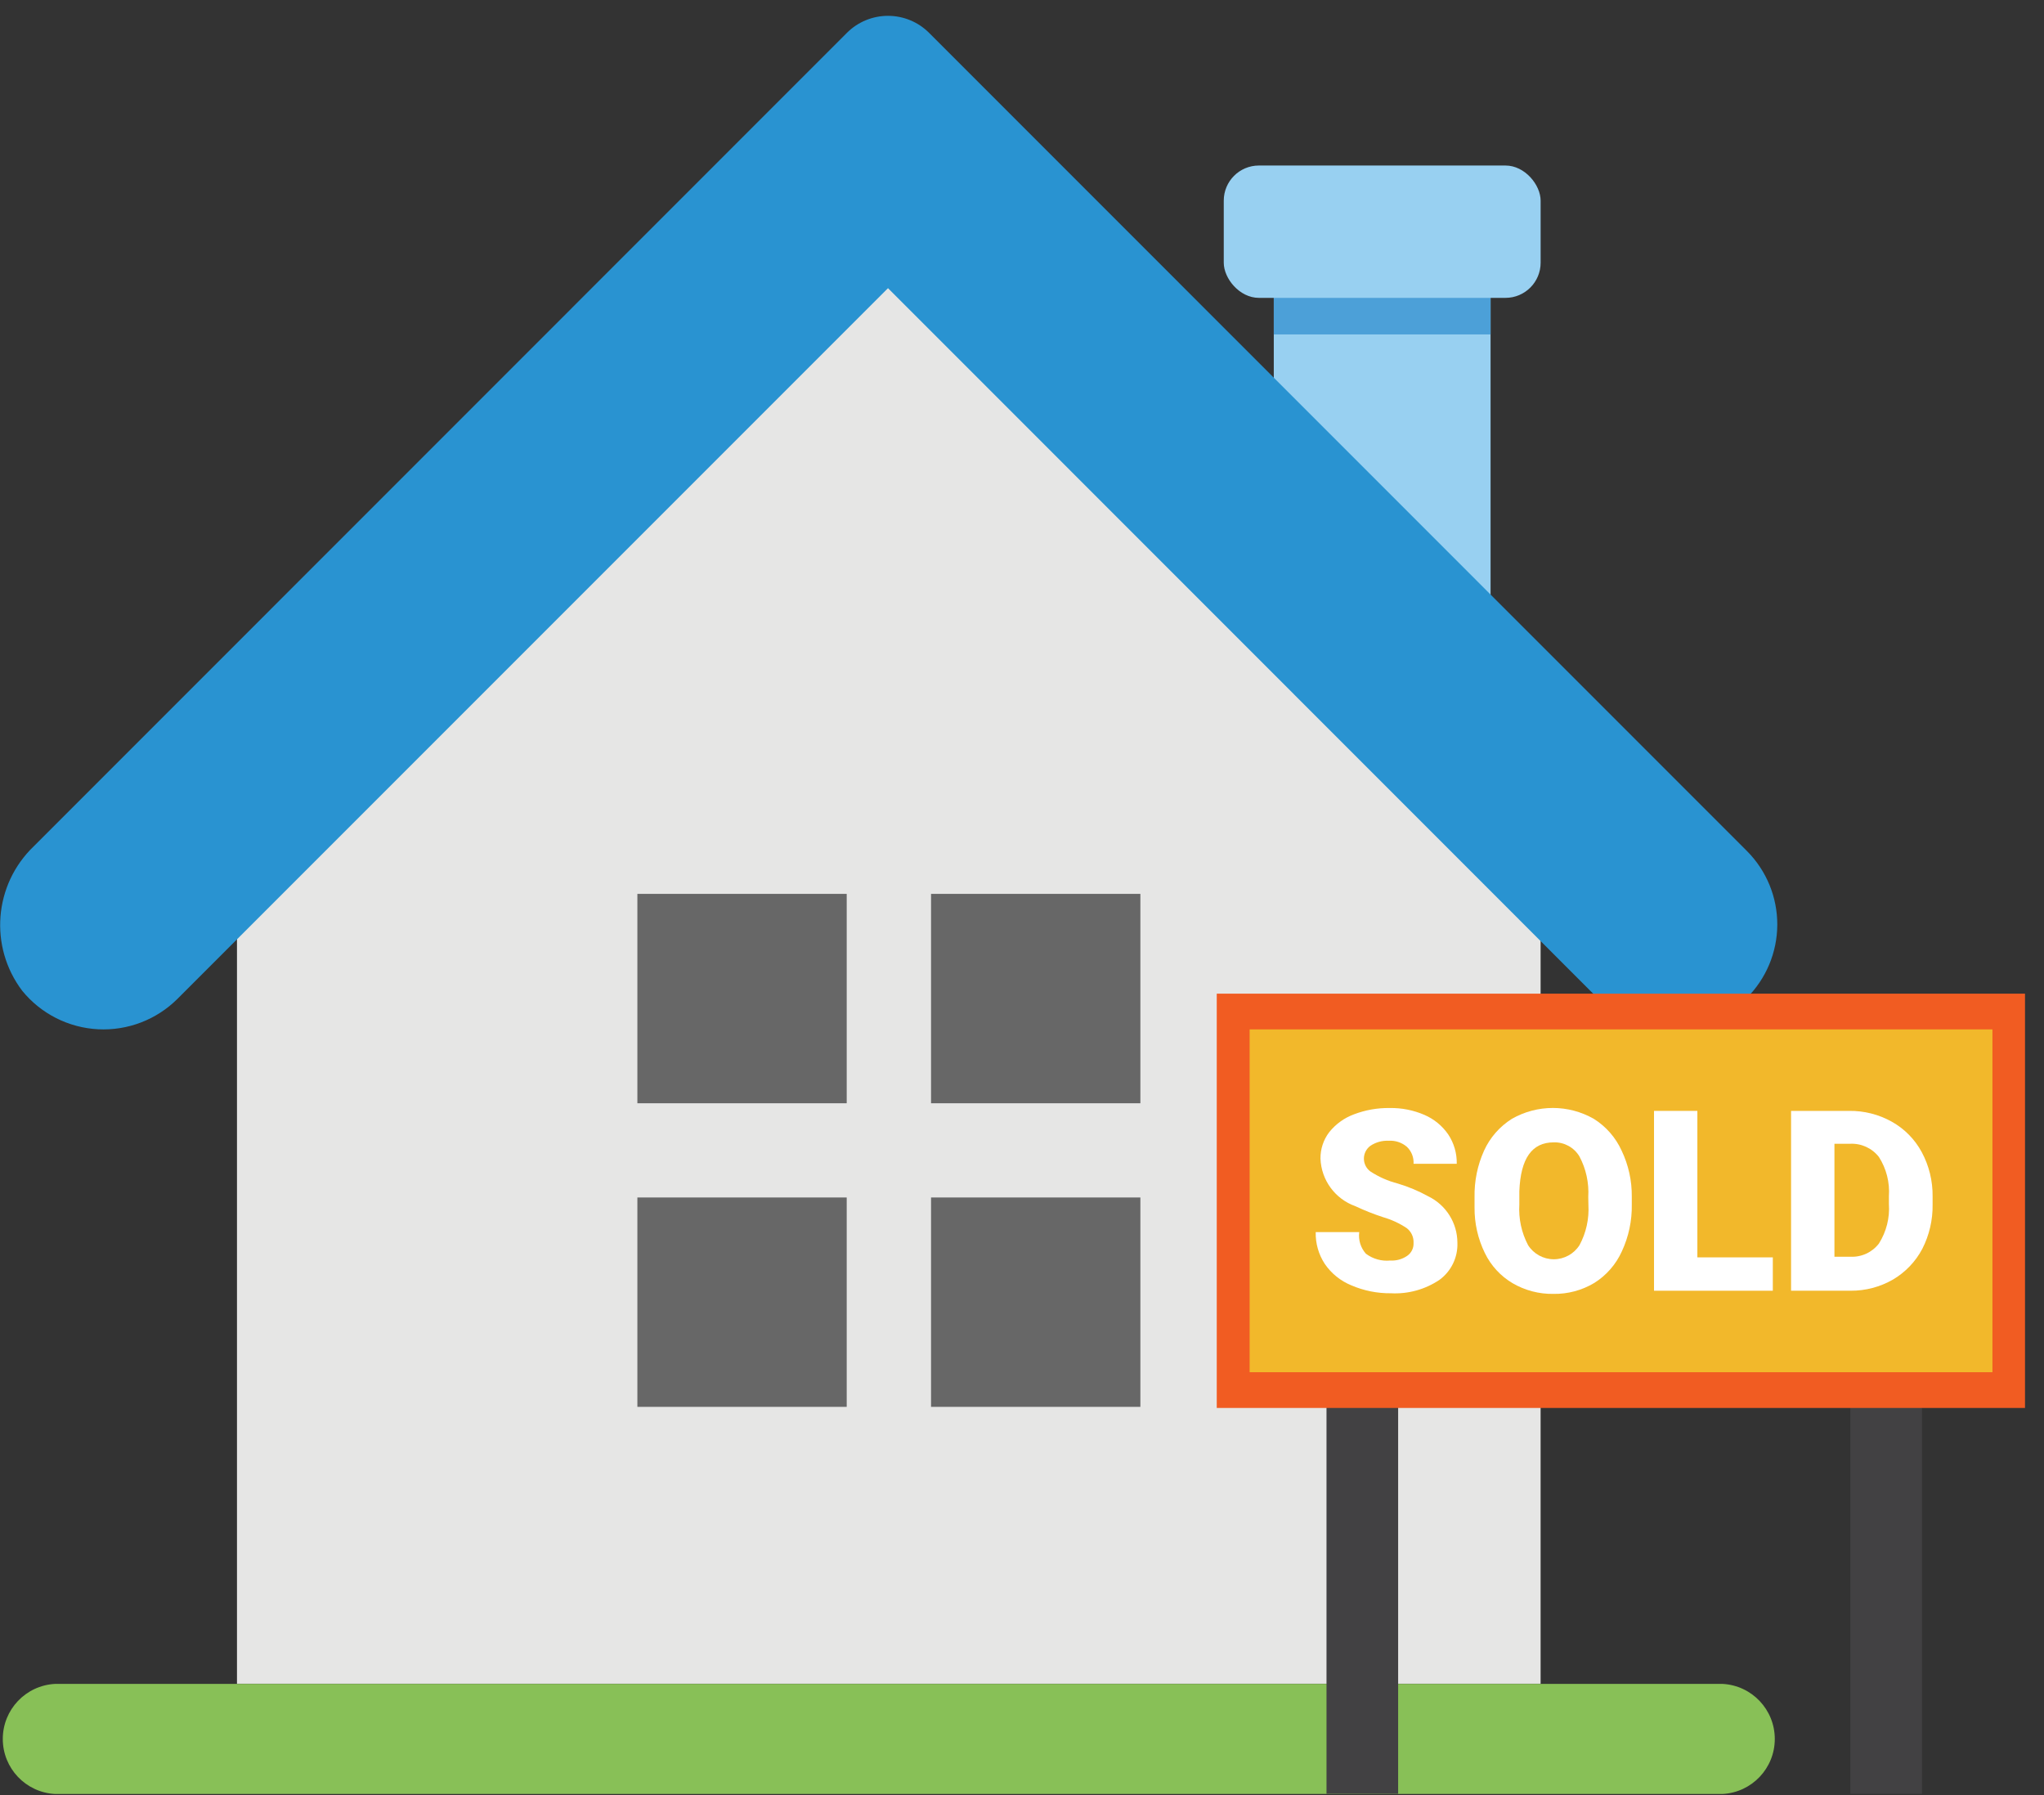
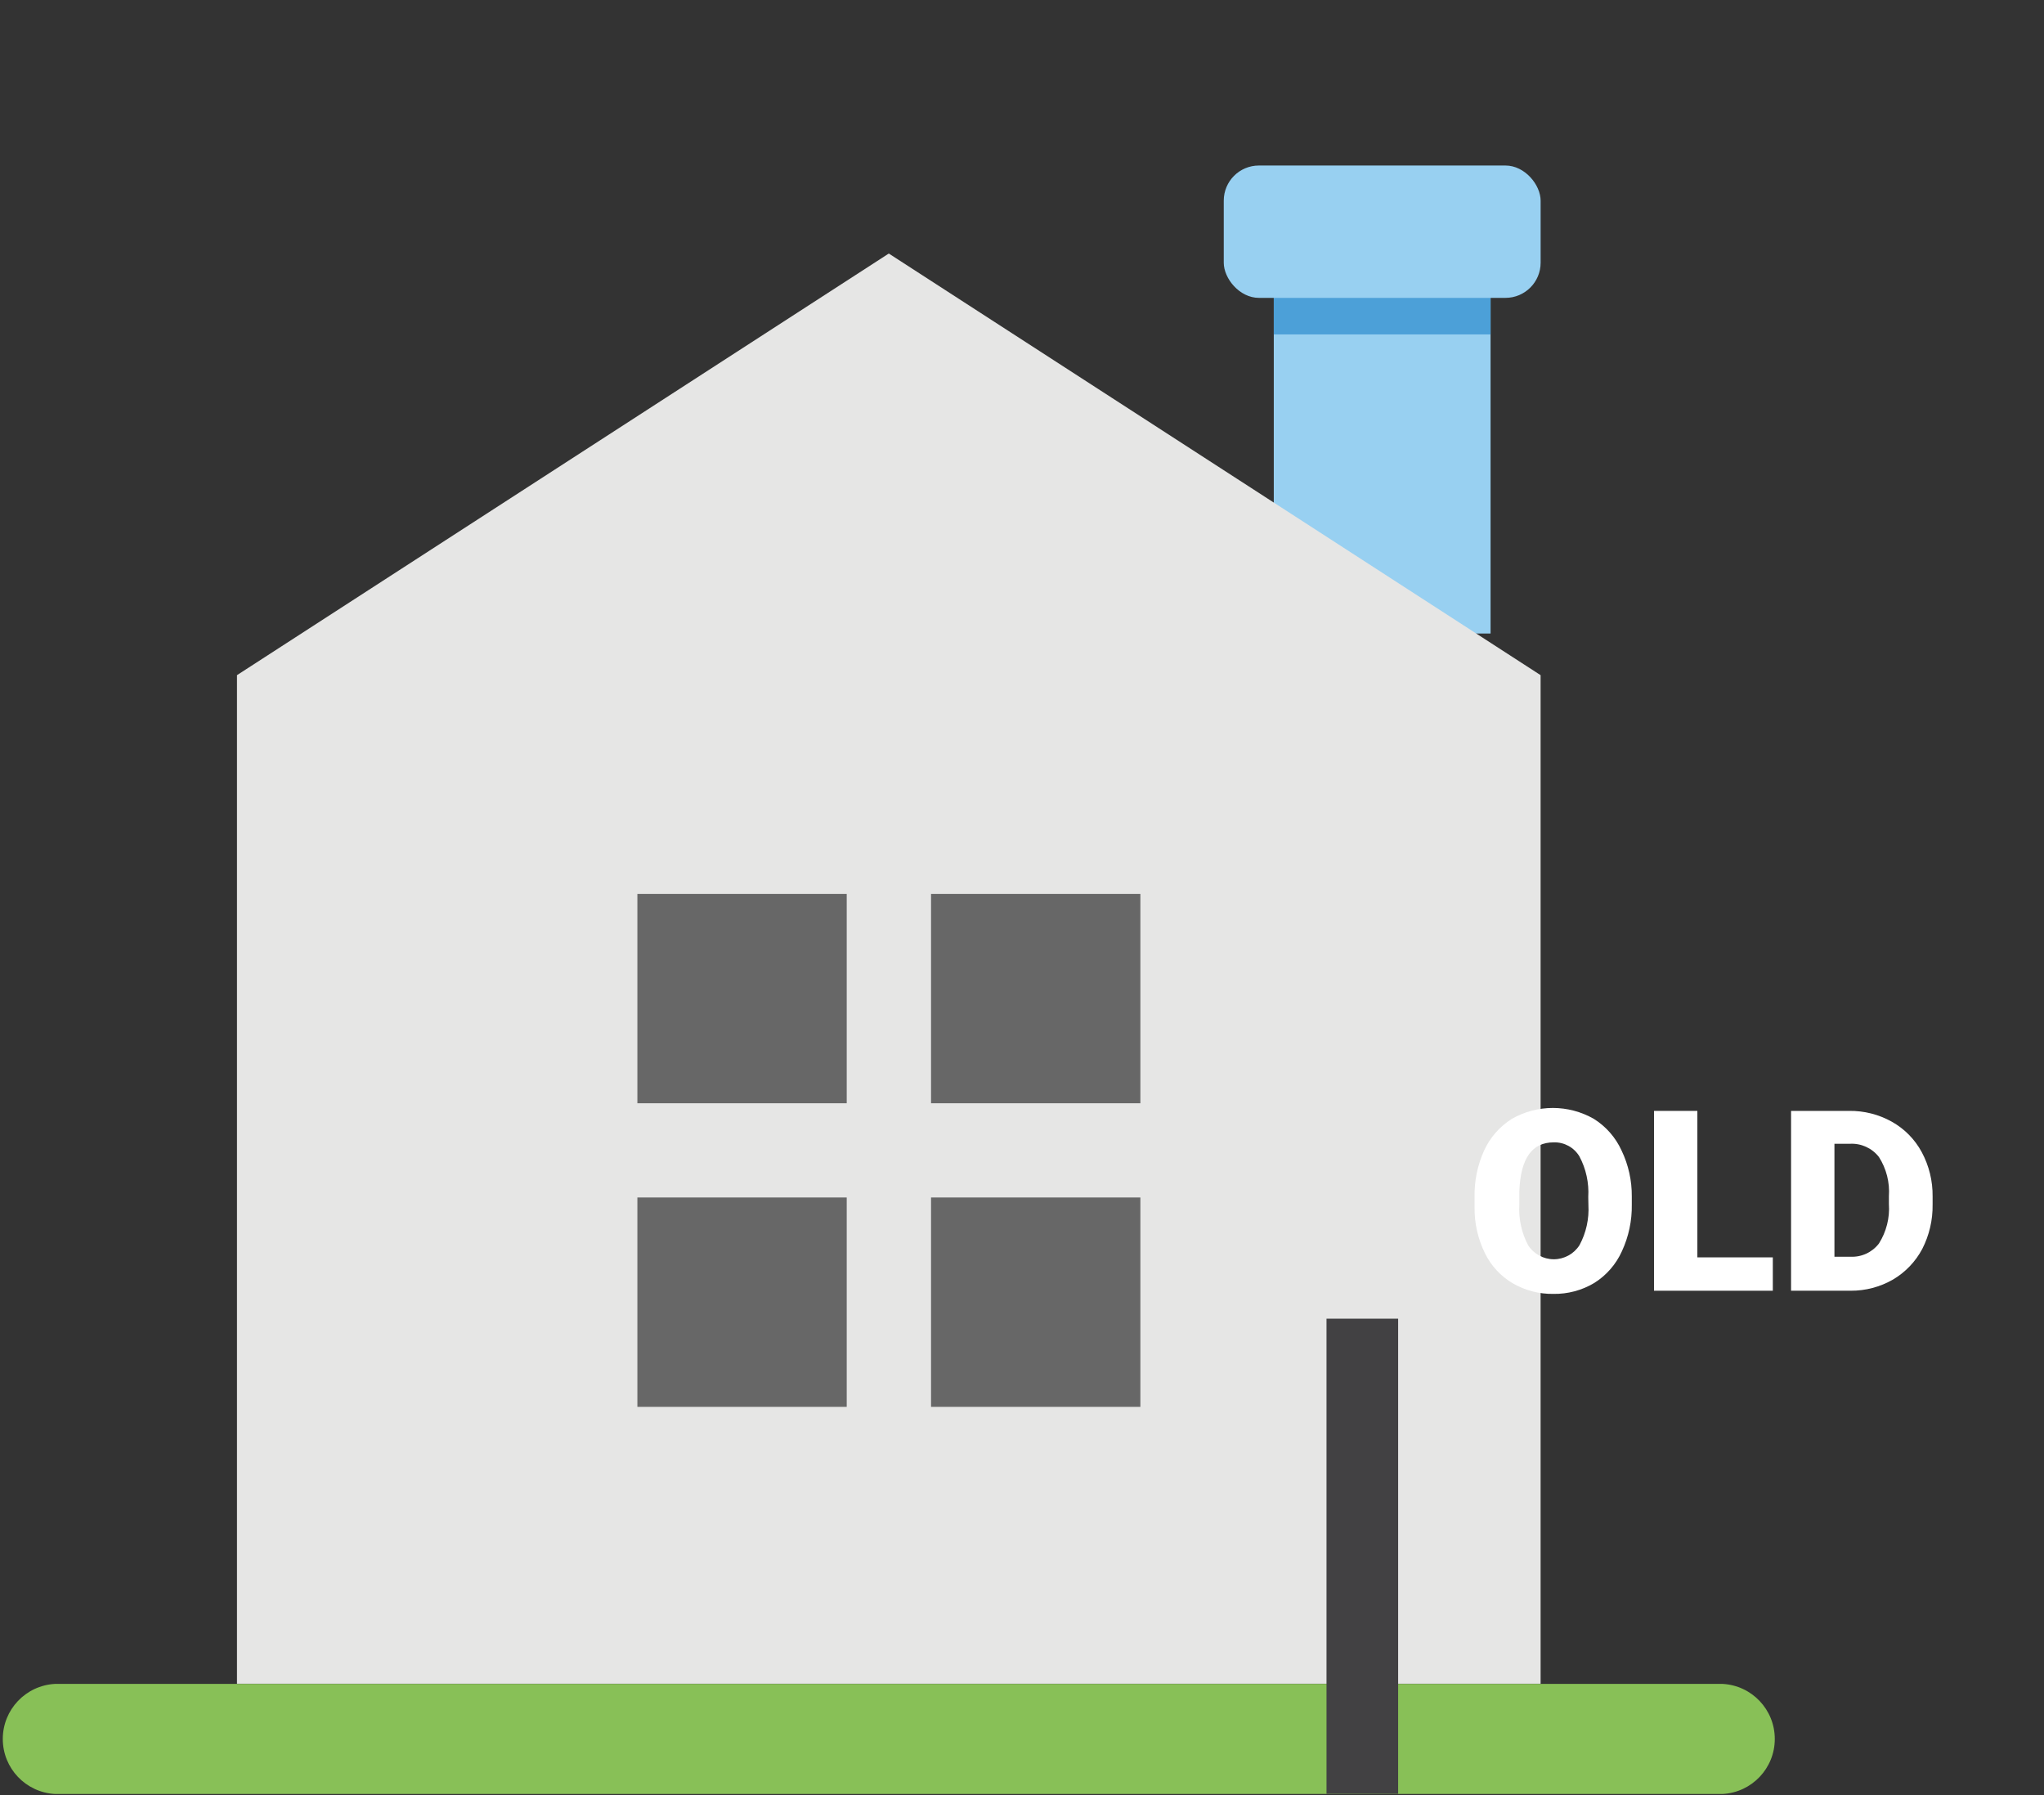
<svg xmlns="http://www.w3.org/2000/svg" width="82px" height="72px" viewBox="0 0 82 72" version="1.1">
  <rect x="0" y="0" width="82" height="72" fill="#333333" stroke="none" />
  <title>purchase_home_active_icon</title>
  <desc>Created with Sketch.</desc>
  <g id="Page-1" stroke="none" stroke-width="1" fill="none" fill-rule="evenodd">
    <g id="purchase_home_active_icon" fill-rule="nonzero">
      <rect id="Rectangle" fill="#98D0F1" x="51.101" y="8.398" width="8.697" height="17.012" />
      <rect id="Rectangle" fill="#4CA0D8" x="51.101" y="8.398" width="8.697" height="5.015" />
      <rect id="Rectangle" fill="#98D0F1" x="49.094" y="6.639" width="12.712" height="5.308" rx="1.41" />
      <polygon id="Path" fill="#E6E6E5" points="35.656 10.169 9.507 27.08 9.507 67.533 9.507 67.533 61.805 67.533 61.805 27.08" />
-       <path d="M70.088,34.139 L37.274,1.319 C36.837,0.881 36.243,0.635 35.624,0.635 C35.005,0.635 34.411,0.881 33.974,1.319 L1.351,33.948 C-0.249,35.483 -0.446,37.973 0.892,39.74 C1.643,40.662 2.75,41.222 3.937,41.283 C5.125,41.344 6.282,40.899 7.124,40.059 L35.624,11.558 L64.099,40.04 C65.751,41.676 68.412,41.676 70.063,40.04 L70.063,40.04 C70.85,39.261 71.295,38.202 71.3,37.095 C71.305,35.988 70.869,34.925 70.088,34.139 L70.088,34.139 Z" id="Path" fill="#2993D1" />
      <path d="M69.107,67.54 L2.205,67.54 C1.031,67.603 0.112,68.573 0.112,69.748 C0.112,70.923 1.031,71.892 2.205,71.955 L69.107,71.955 C70.281,71.892 71.2,70.923 71.2,69.748 C71.2,68.573 70.281,67.603 69.107,67.54 L69.107,67.54 Z" id="Path" fill="#88C057" />
      <rect id="Rectangle" fill="#676767" x="25.57" y="35.853" width="8.398" height="8.398" />
      <rect id="Rectangle" fill="#676767" x="37.351" y="35.853" width="8.398" height="8.398" />
      <rect id="Rectangle" fill="#676767" x="25.57" y="48.03" width="8.398" height="8.398" />
      <rect id="Rectangle" fill="#676767" x="37.351" y="48.03" width="8.398" height="8.398" />
-       <rect id="Rectangle" fill="#424143" x="74.23" y="52.891" width="2.874" height="19.058" />
      <rect id="Rectangle" fill="#424143" x="53.216" y="52.891" width="2.874" height="19.058" />
-       <rect id="Rectangle" fill="#F15C22" x="48.813" y="39.855" width="32.425" height="16.617" />
-       <rect id="Rectangle" fill="#F2B82B" x="50.132" y="41.288" width="29.8" height="13.75" />
-       <path d="M56.708,49.852 C56.72,49.621 56.617,49.4 56.434,49.259 C56.142,49.065 55.822,48.917 55.485,48.82 C55.106,48.696 54.736,48.55 54.376,48.38 C53.561,48.091 53.005,47.333 52.974,46.469 C52.97,46.087 53.093,45.715 53.325,45.411 C53.583,45.088 53.924,44.841 54.312,44.697 C54.771,44.521 55.26,44.434 55.752,44.442 C56.229,44.433 56.703,44.527 57.141,44.716 C57.53,44.883 57.864,45.157 58.103,45.507 C58.332,45.854 58.45,46.263 58.441,46.679 L56.708,46.679 C56.724,46.423 56.626,46.174 56.44,45.997 C56.237,45.824 55.974,45.737 55.708,45.755 C55.448,45.742 55.191,45.814 54.975,45.959 C54.812,46.079 54.716,46.269 54.716,46.472 C54.716,46.674 54.812,46.865 54.975,46.985 C55.311,47.205 55.681,47.369 56.071,47.469 C56.498,47.596 56.91,47.769 57.301,47.985 C58.013,48.331 58.466,49.054 58.467,49.846 C58.489,50.428 58.222,50.984 57.753,51.33 C57.179,51.718 56.495,51.908 55.803,51.872 C55.256,51.878 54.713,51.77 54.21,51.553 C53.779,51.377 53.409,51.078 53.146,50.693 C52.898,50.315 52.772,49.871 52.783,49.419 L54.529,49.419 C54.488,49.733 54.586,50.049 54.796,50.285 C55.076,50.495 55.424,50.593 55.771,50.559 C56.011,50.574 56.248,50.509 56.447,50.375 C56.62,50.258 56.719,50.06 56.708,49.852 Z" id="Path" fill="#FFFFFF" />
      <path d="M65.463,48.316 C65.474,48.961 65.339,49.599 65.068,50.183 C64.832,50.709 64.447,51.152 63.959,51.458 C63.463,51.755 62.893,51.907 62.315,51.897 C61.743,51.906 61.179,51.758 60.684,51.47 C60.201,51.185 59.814,50.764 59.569,50.26 C59.29,49.689 59.148,49.06 59.155,48.425 L59.155,48.023 C59.142,47.378 59.272,46.738 59.537,46.15 C59.776,45.626 60.164,45.183 60.652,44.876 C61.671,44.294 62.921,44.294 63.94,44.876 C64.429,45.182 64.816,45.625 65.055,46.15 C65.33,46.725 65.469,47.355 65.463,47.992 L65.463,48.316 Z M63.717,48.011 C63.751,47.444 63.628,46.88 63.36,46.379 C63.144,46.021 62.752,45.807 62.334,45.819 C61.461,45.819 61.002,46.456 60.952,47.781 L60.952,48.316 C60.918,48.88 61.039,49.442 61.302,49.941 C61.526,50.294 61.916,50.508 62.334,50.508 C62.752,50.508 63.142,50.294 63.366,49.941 C63.632,49.447 63.755,48.889 63.723,48.329 L63.717,48.011 Z" id="Shape" fill="#FFFFFF" />
      <polygon id="Path" fill="#FFFFFF" points="68.094 50.432 71.121 50.432 71.121 51.77 66.355 51.77 66.355 44.557 68.094 44.557" />
      <path d="M71.853,51.77 L71.853,44.557 L74.179,44.557 C74.779,44.548 75.37,44.698 75.893,44.99 C76.403,45.275 76.821,45.699 77.097,46.214 C77.389,46.758 77.538,47.368 77.531,47.985 L77.531,48.316 C77.54,48.934 77.398,49.544 77.116,50.094 C76.845,50.605 76.437,51.031 75.938,51.324 C75.422,51.62 74.837,51.774 74.243,51.77 L71.853,51.77 Z M73.593,45.876 L73.593,50.406 L74.23,50.406 C74.676,50.43 75.105,50.232 75.377,49.878 C75.676,49.405 75.817,48.849 75.778,48.291 L75.778,47.979 C75.817,47.425 75.676,46.873 75.377,46.405 C75.098,46.048 74.663,45.851 74.211,45.876 L73.593,45.876 Z" id="Shape" fill="#FFFFFF" />
    </g>
  </g>
</svg>